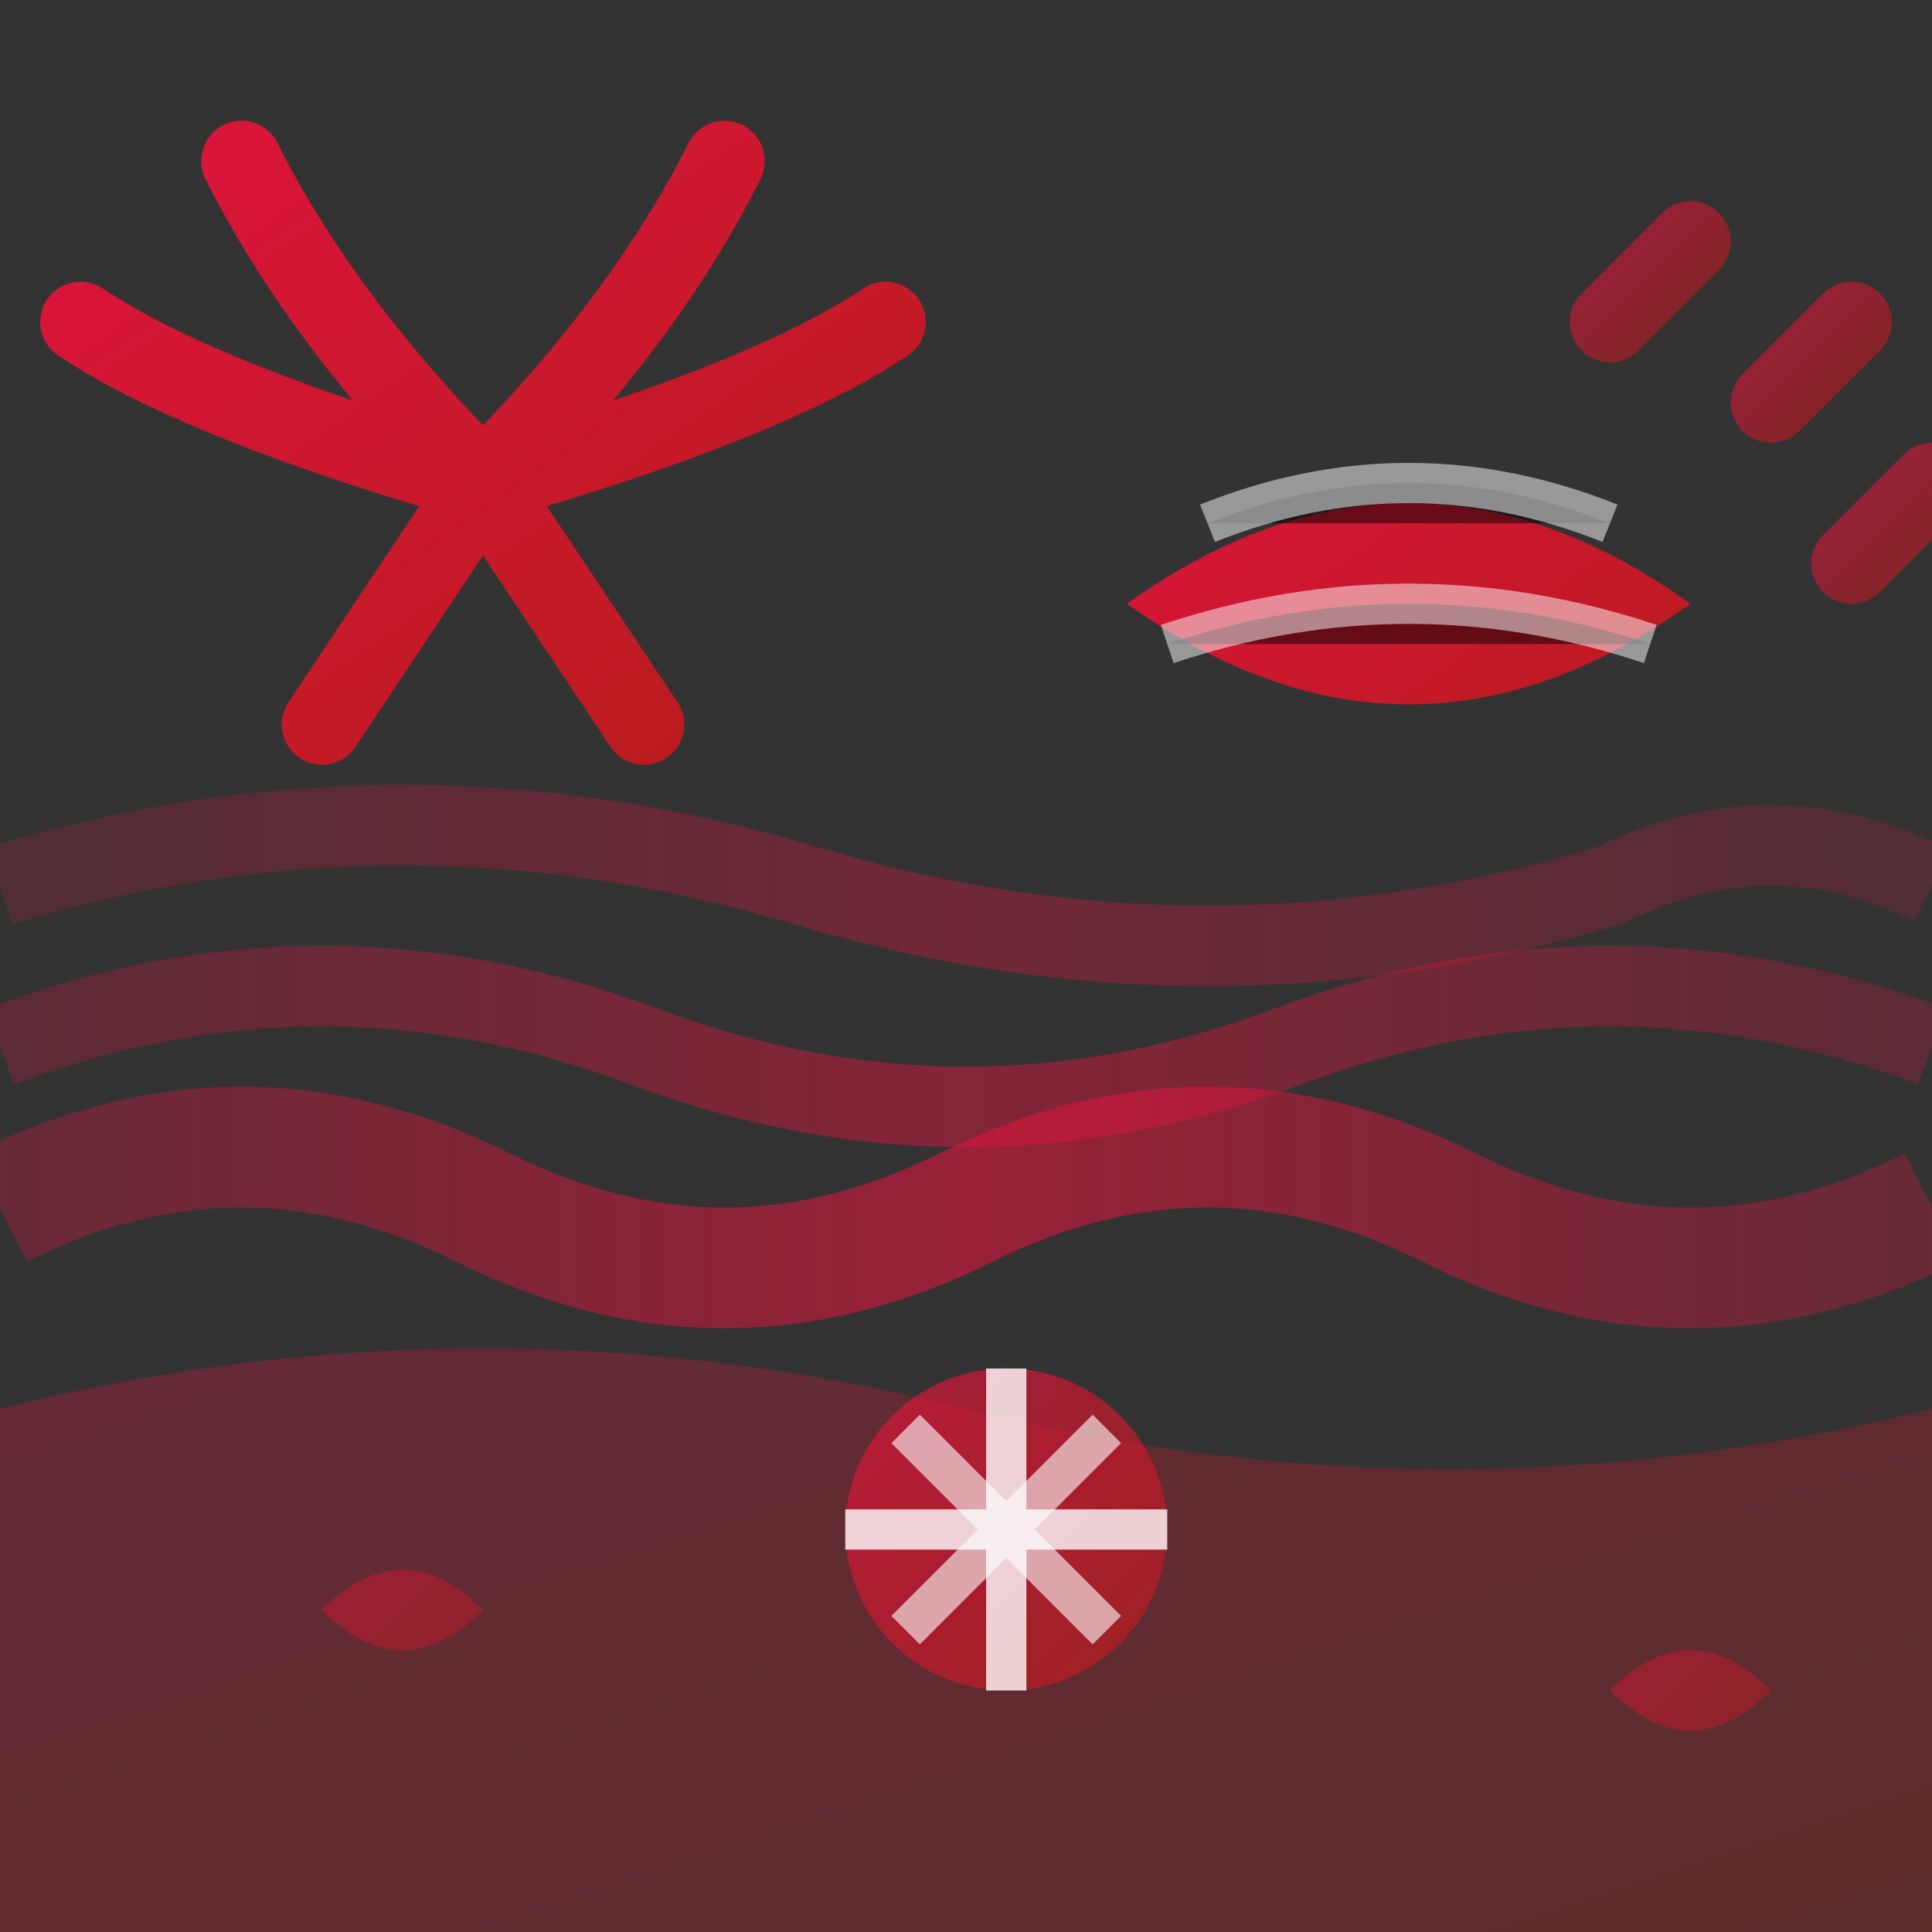
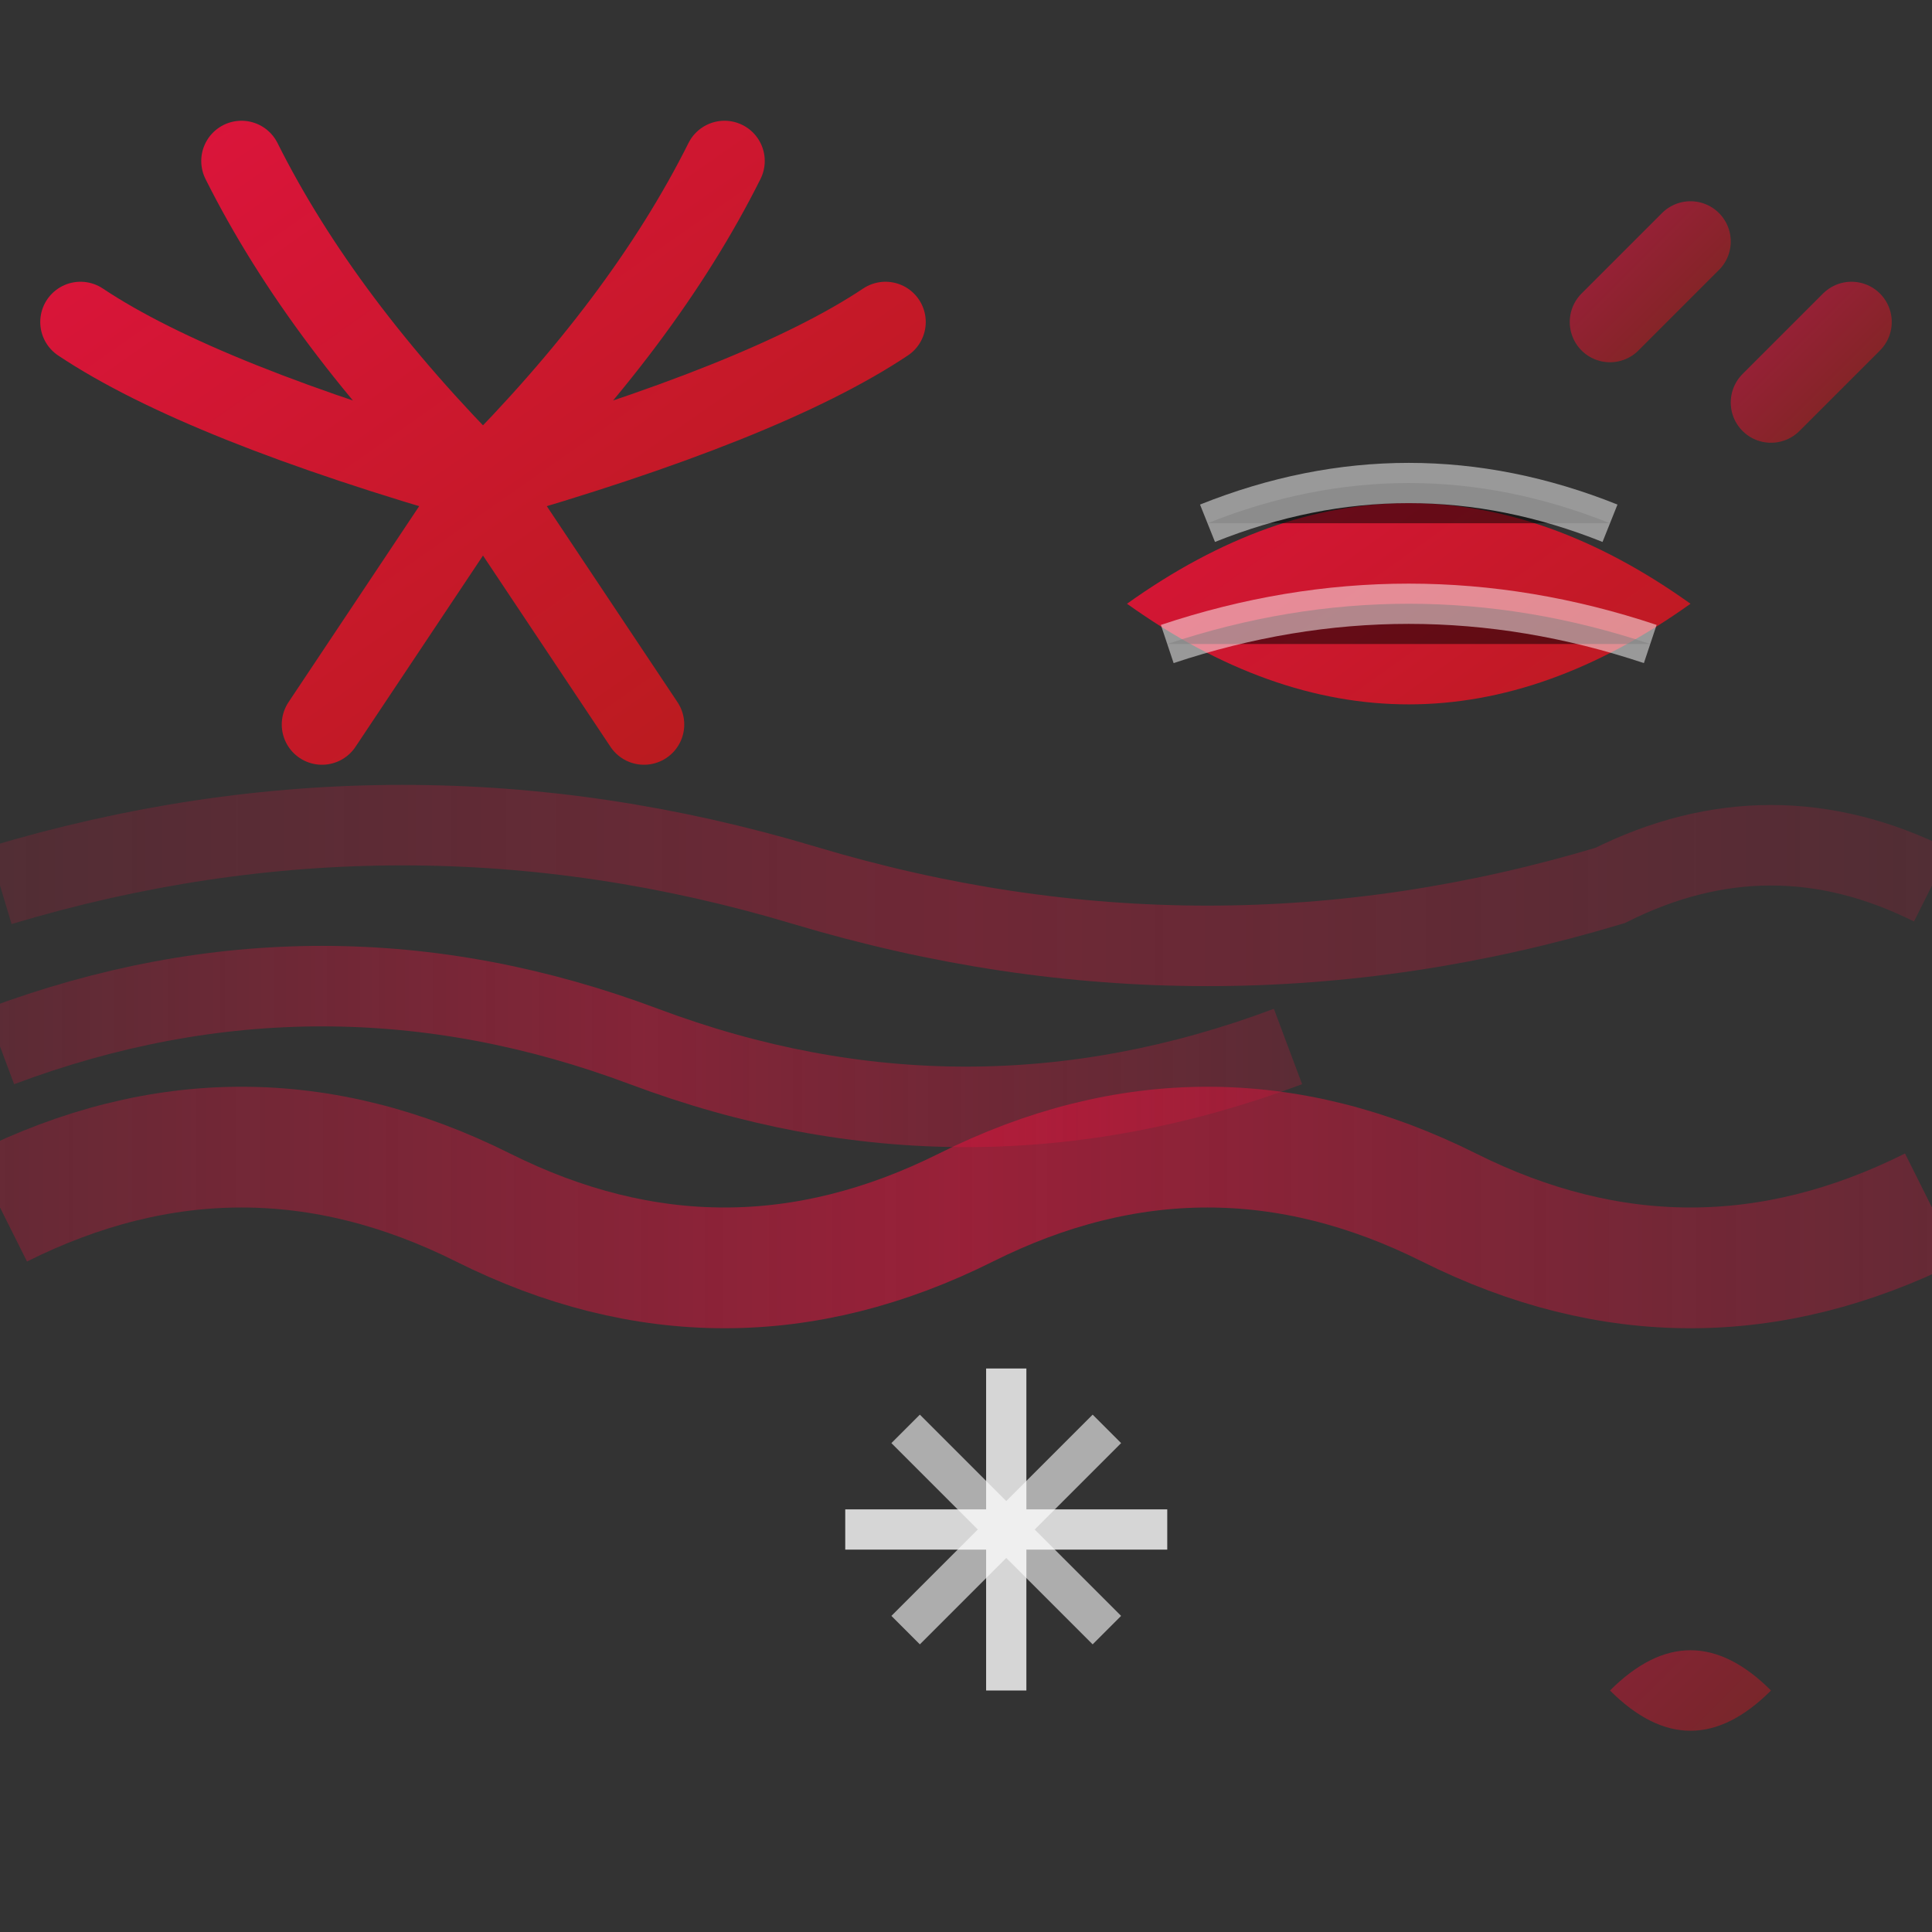
<svg xmlns="http://www.w3.org/2000/svg" width="48" height="48" viewBox="0 0 48 48">
  <rect x="0" y="0" width="48" height="48" fill="#333333" stroke="none" />
  <defs>
    <linearGradient id="beachGradient" x1="0%" y1="0%" x2="100%" y2="100%">
      <stop offset="0%" style="stop-color:#dc143c" />
      <stop offset="100%" style="stop-color:#b71c1c" />
    </linearGradient>
    <linearGradient id="waveGradient" x1="0%" y1="0%" x2="100%" y2="0%">
      <stop offset="0%" style="stop-color:#dc143c" stop-opacity="0.3" />
      <stop offset="50%" style="stop-color:#dc143c" stop-opacity="0.6" />
      <stop offset="100%" style="stop-color:#dc143c" stop-opacity="0.3" />
    </linearGradient>
  </defs>
-   <path d="M0 35 Q12 32 24 35 Q36 38 48 35 L48 48 L0 48 Z" fill="url(#beachGradient)" opacity="0.3" />
  <path d="M0 30 Q6 27 12 30 Q18 33 24 30 Q30 27 36 30 Q42 33 48 30" stroke="url(#waveGradient)" stroke-width="3" fill="none" />
-   <path d="M0 26 Q8 23 16 26 Q24 29 32 26 Q40 23 48 26" stroke="url(#waveGradient)" stroke-width="2" fill="none" opacity="0.8" />
+   <path d="M0 26 Q8 23 16 26 Q24 29 32 26 " stroke="url(#waveGradient)" stroke-width="2" fill="none" opacity="0.8" />
  <path d="M0 22 Q10 19 20 22 Q30 25 40 22 Q44 20 48 22" stroke="url(#waveGradient)" stroke-width="2" fill="none" opacity="0.6" />
-   <line x1="35" y1="15" x2="35" y2="38" stroke="url(#beachGradient)" stroke-width="2" />
  <path d="M28 15 Q35 10 42 15 Q35 20 28 15" fill="url(#beachGradient)" />
  <path d="M30 13 Q35 11 40 13" stroke="#ffffff" stroke-width="1" opacity="0.5" />
  <path d="M29 16 Q35 14 41 16" stroke="#ffffff" stroke-width="1" opacity="0.5" />
  <line x1="12" y1="12" x2="12" y2="36" stroke="url(#beachGradient)" stroke-width="3" />
  <path d="M12 12 Q8 8 6 4 M12 12 Q16 8 18 4 M12 12 Q5 10 2 8 M12 12 Q19 10 22 8 M12 12 Q10 15 8 18 M12 12 Q14 15 16 18" stroke="url(#beachGradient)" stroke-width="2" stroke-linecap="round" />
-   <circle cx="25" cy="38" r="4" fill="url(#beachGradient)" opacity="0.7" />
  <path d="M25 34 L25 42 M21 38 L29 38" stroke="#ffffff" stroke-width="1" opacity="0.8" />
  <path d="M22.5 35.5 L27.5 40.5 M27.5 35.5 L22.5 40.5" stroke="#ffffff" stroke-width="1" opacity="0.6" />
-   <path d="M8 40 Q10 38 12 40 Q10 42 8 40" fill="url(#beachGradient)" opacity="0.5" />
  <path d="M40 42 Q42 40 44 42 Q42 44 40 42" fill="url(#beachGradient)" opacity="0.5" />
  <line x1="40" y1="8" x2="42" y2="6" stroke="url(#beachGradient)" stroke-width="2" stroke-linecap="round" opacity="0.6" />
  <line x1="44" y1="10" x2="46" y2="8" stroke="url(#beachGradient)" stroke-width="2" stroke-linecap="round" opacity="0.6" />
-   <line x1="46" y1="14" x2="48" y2="12" stroke="url(#beachGradient)" stroke-width="2" stroke-linecap="round" opacity="0.6" />
</svg>